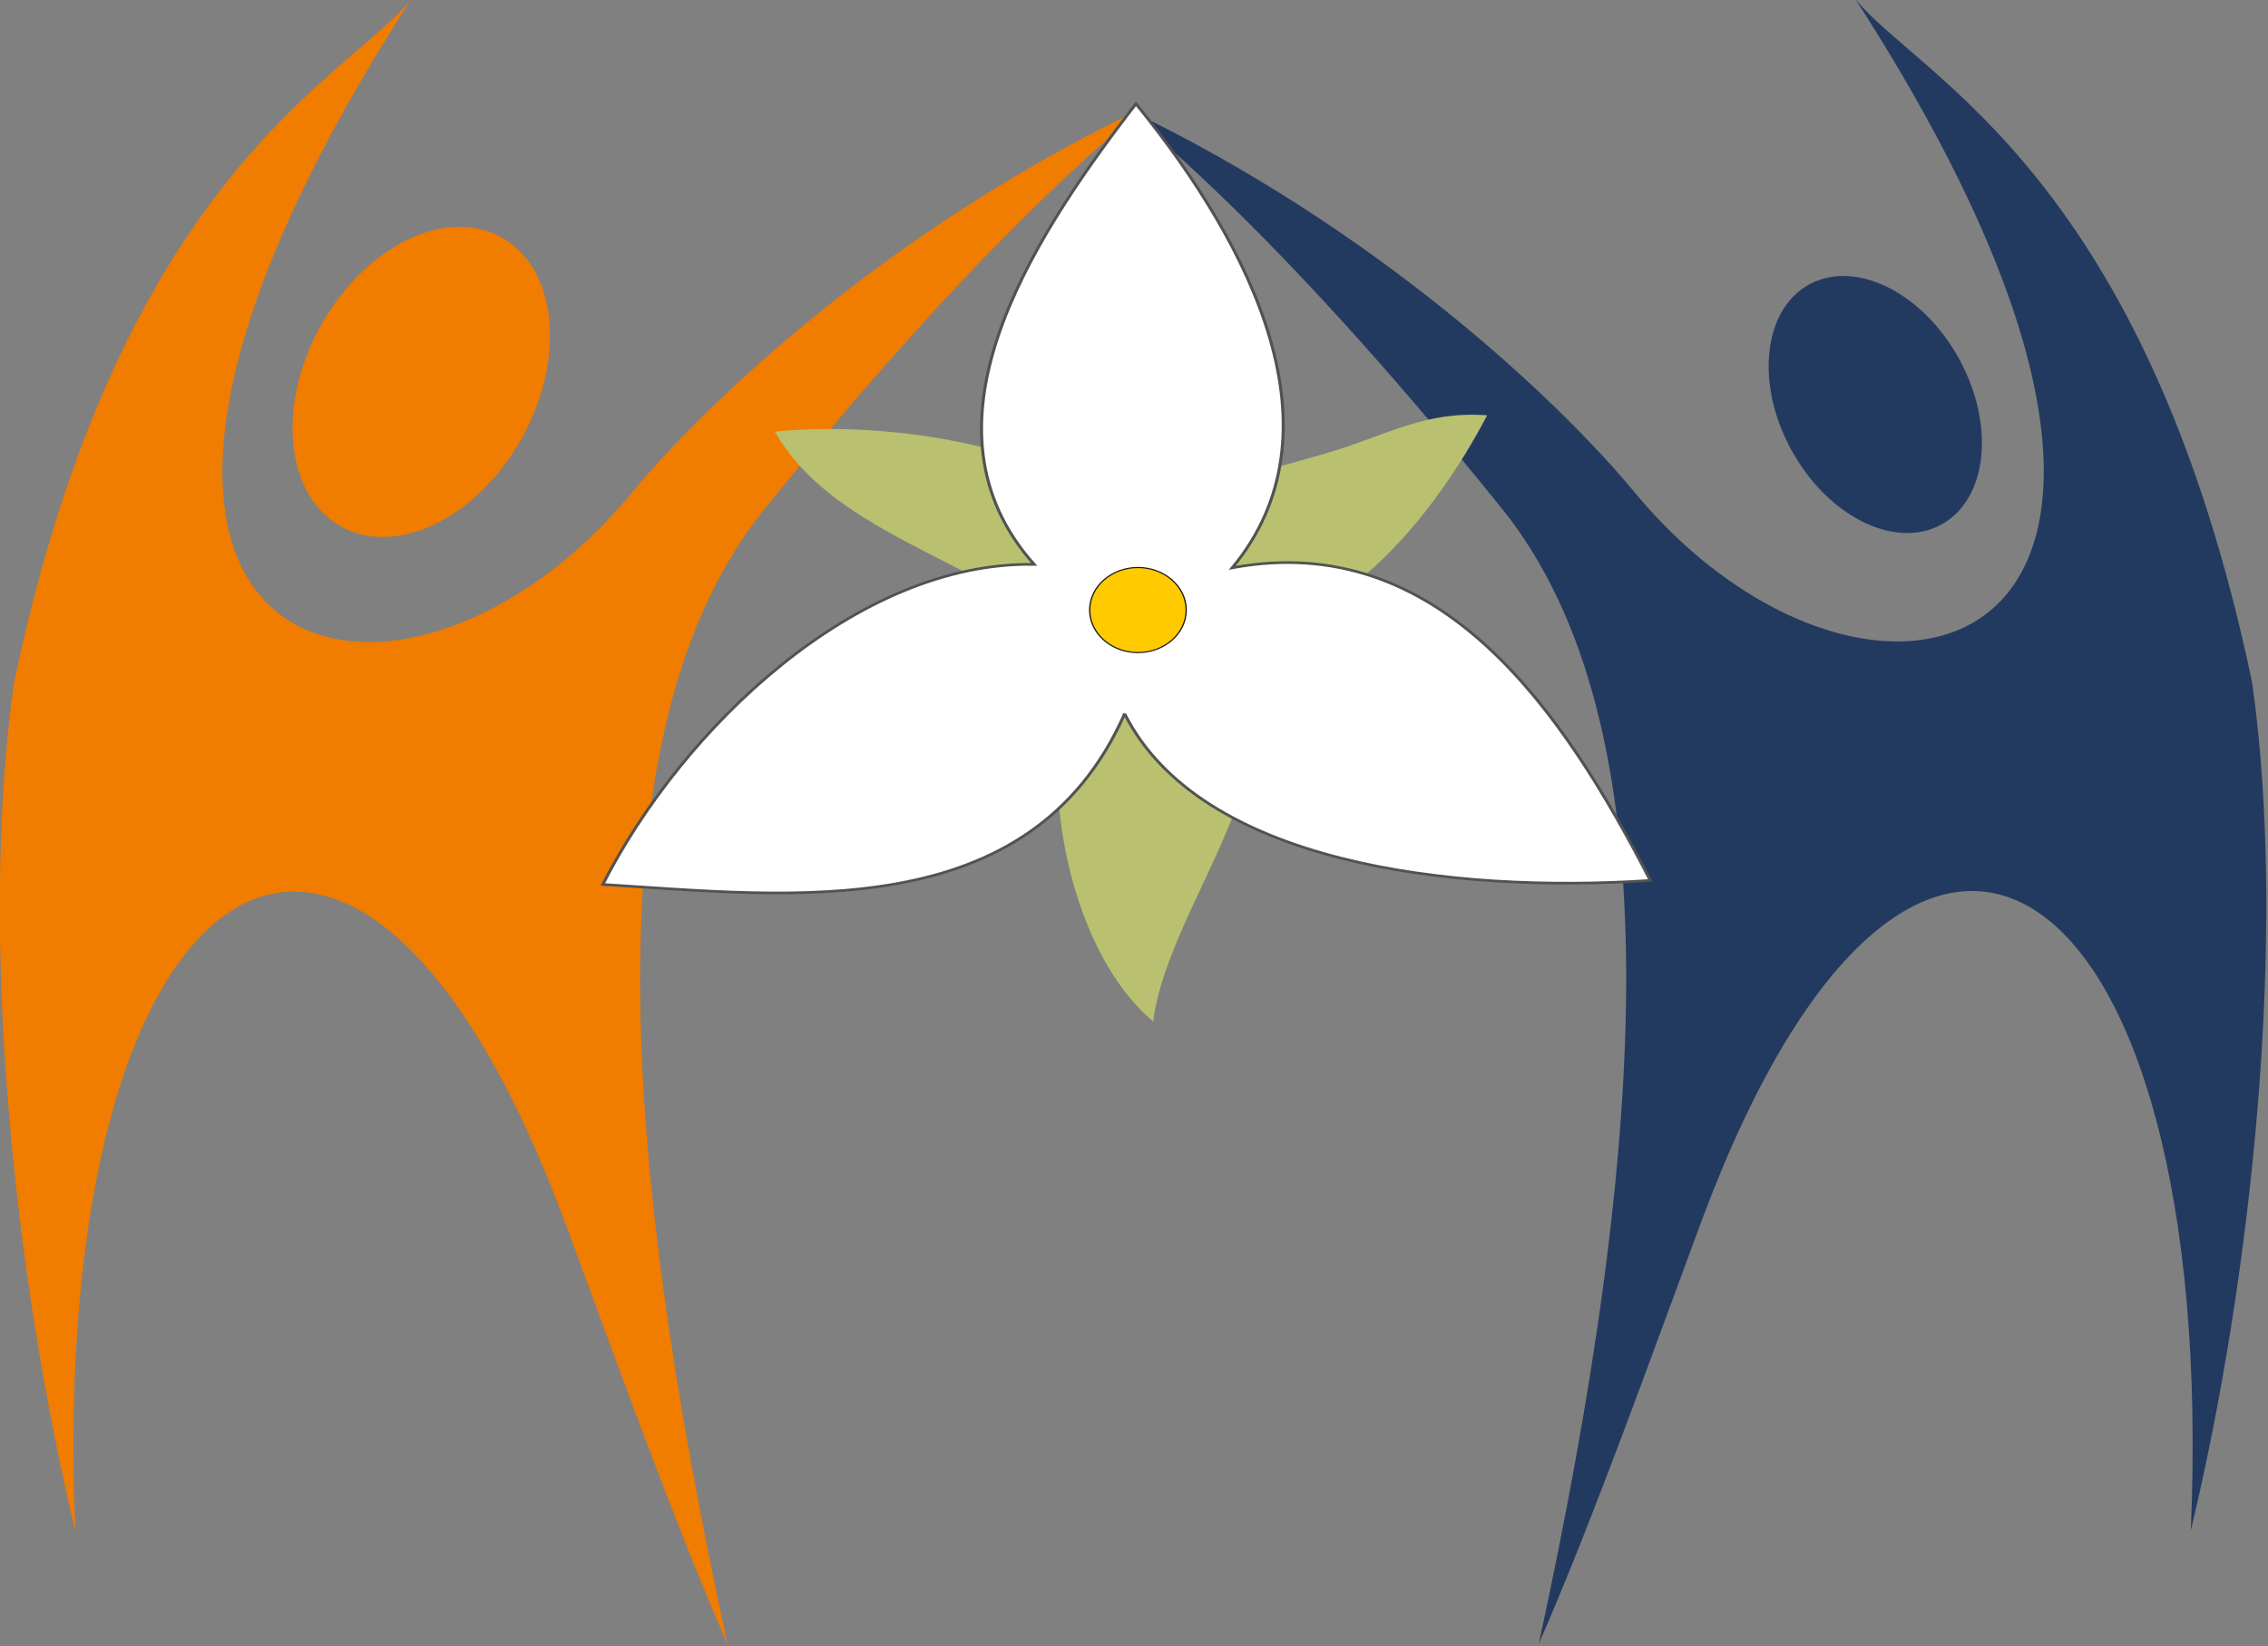
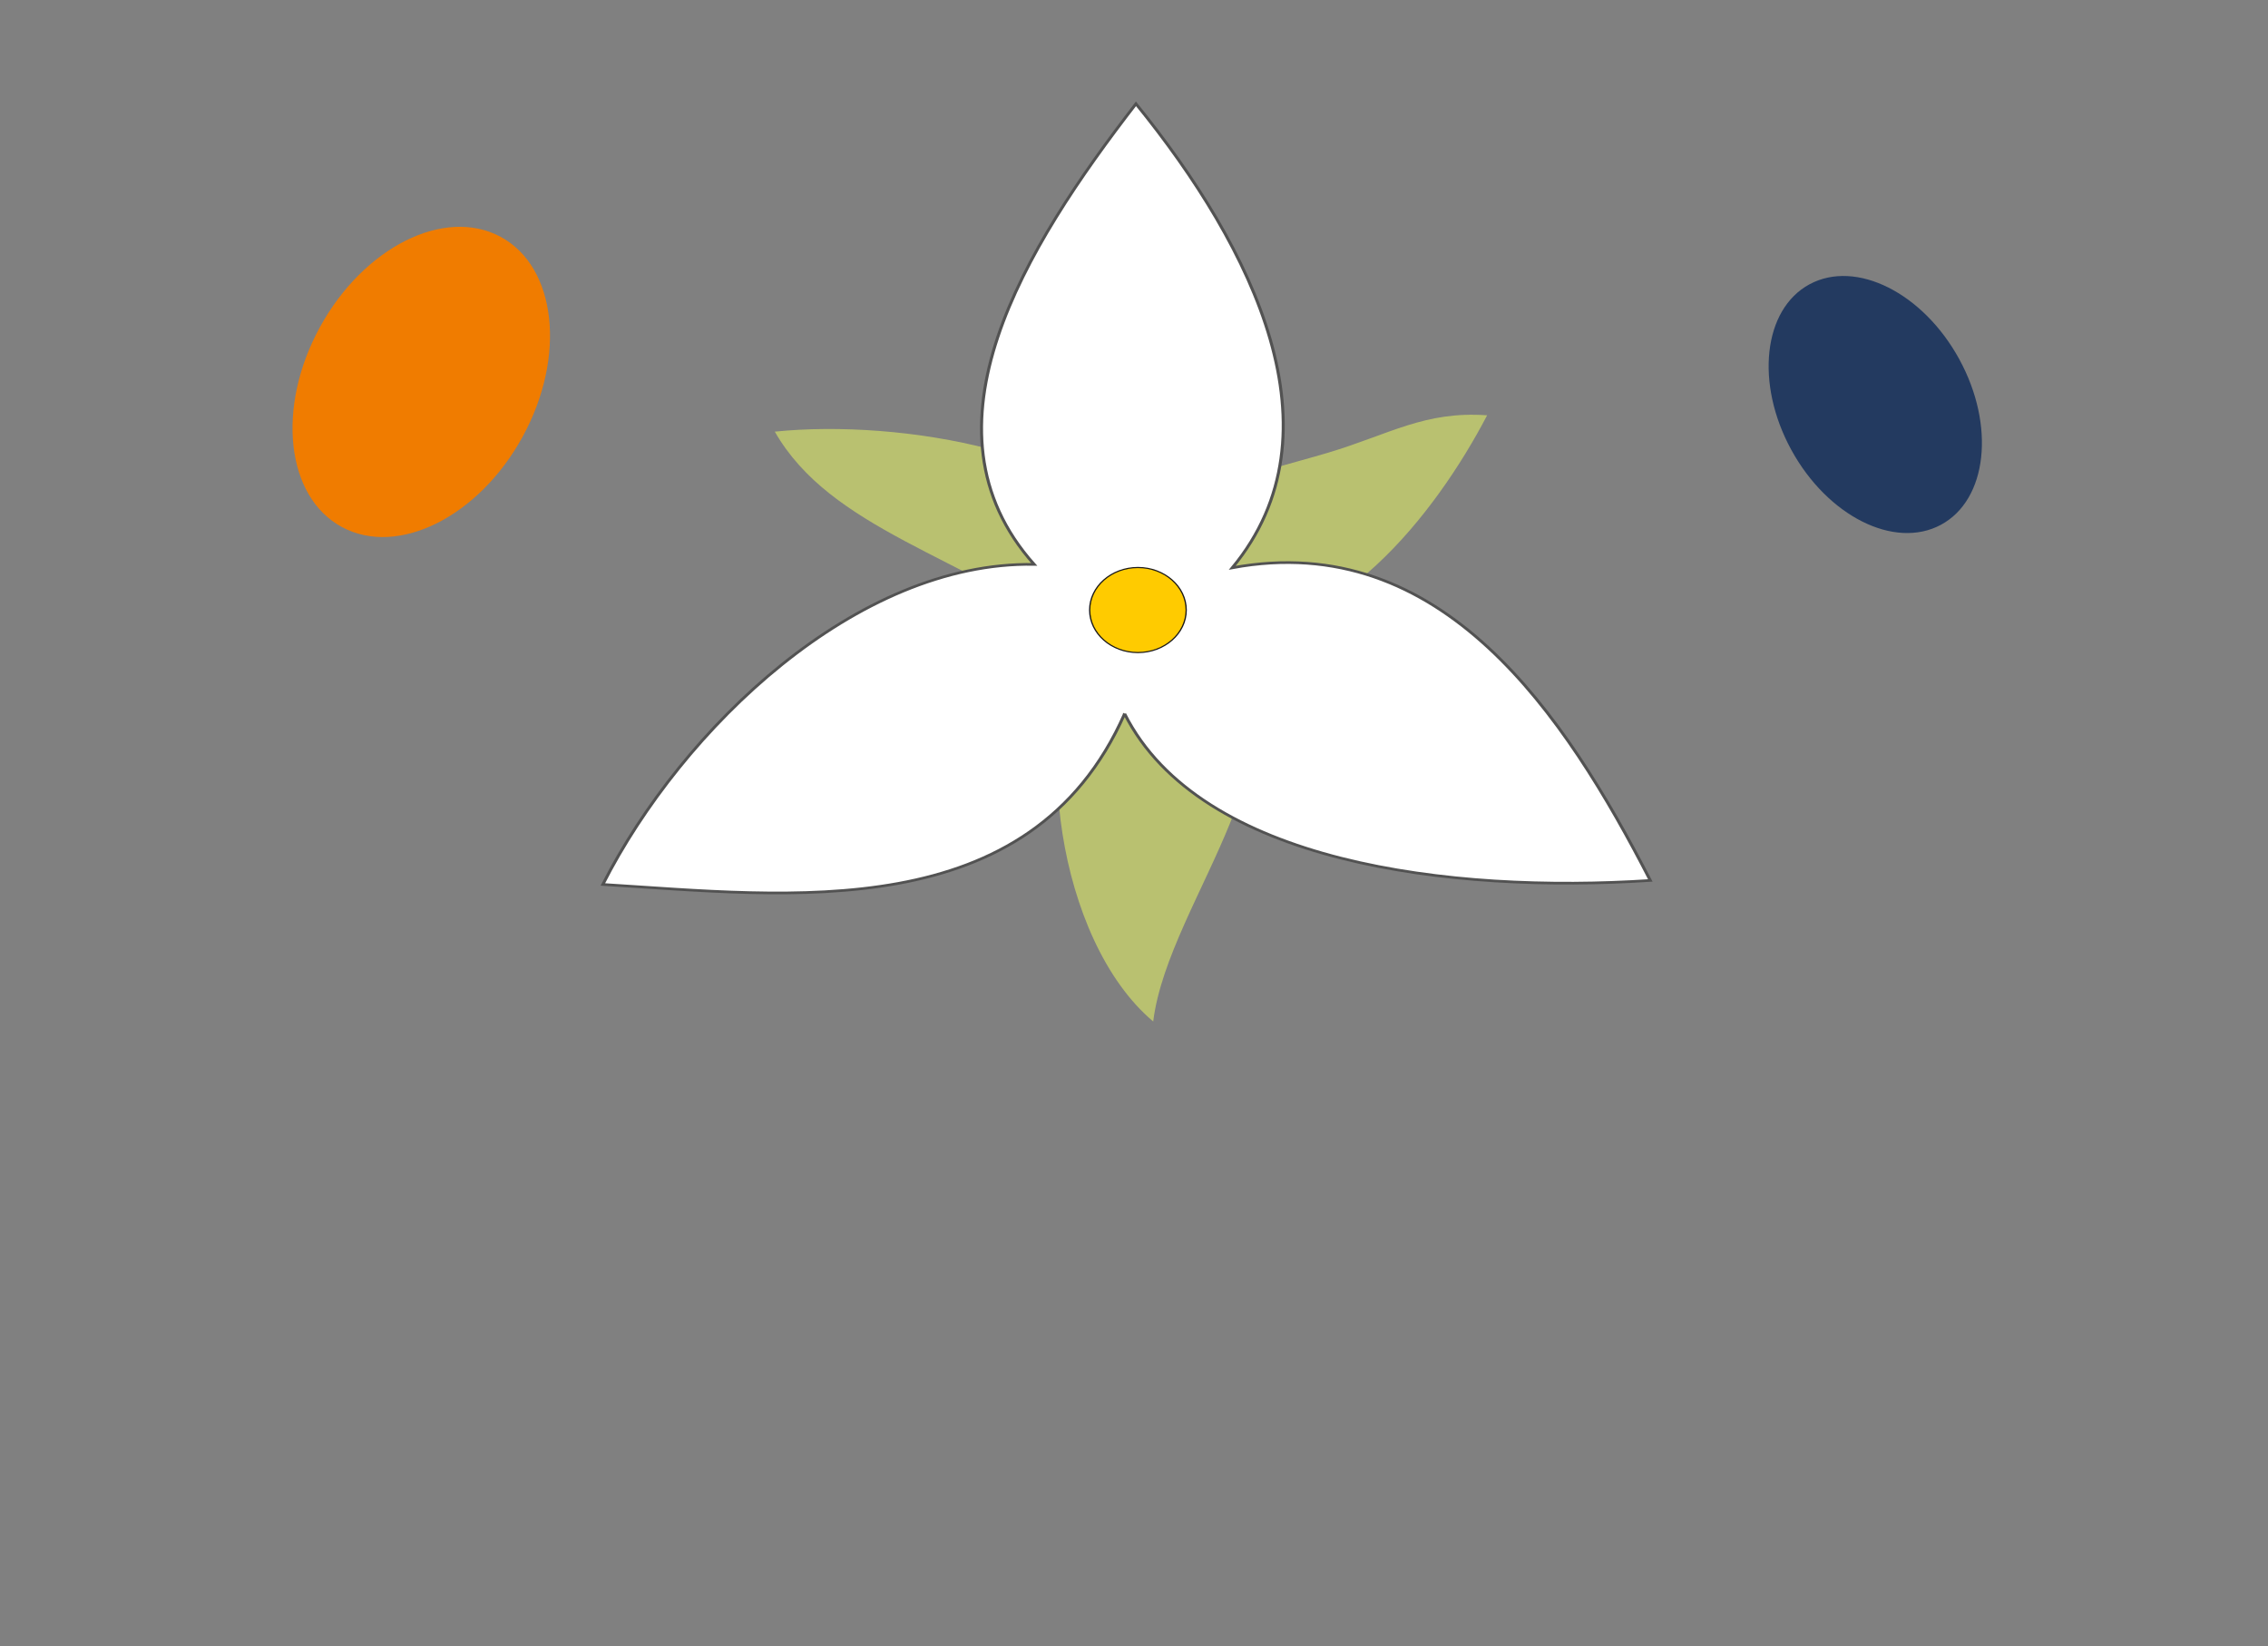
<svg xmlns="http://www.w3.org/2000/svg" xmlns:ns1="http://www.inkscape.org/namespaces/inkscape" xmlns:ns2="http://sodipodi.sourceforge.net/DTD/sodipodi-0.dtd" version="1.1" width="1467.921" height="1065.175" id="svg4148" ns1:version="1.3.2 (091e20e, 2023-11-25, custom)" viewBox="0 0 1467.921 1065.175" ns2:docname="coha_logo_2015.svg" ns1:export-filename="C:\Users\ShawnP\Projects\COHA\COHA Graphics\COHA Logo\COHA Logo Tall.png" ns1:export-xdpi="299.04999" ns1:export-ydpi="299.04999">
  <rect x="0" y="0" width="1467.921" height="1065.175" fill="#808080" stroke="none" />
  <defs id="defs4166" />
  <ns2:namedview pagecolor="#ffffff" bordercolor="#666666" borderopacity="1" objecttolerance="10" gridtolerance="10" guidetolerance="10" ns1:pageopacity="0" ns1:pageshadow="2" ns1:window-width="1920" ns1:window-height="1017" id="namedview4164" showgrid="false" ns1:zoom="0.1767767" ns1:cx="987.12104" ns1:cy="1219.0521" ns1:window-x="-8" ns1:window-y="-8" ns1:window-maximized="1" ns1:current-layer="svg4148" units="in" ns1:showpageshadow="2" ns1:pagecheckerboard="0" ns1:deskcolor="#d1d1d1" ns1:document-units="in" />
  <g id="g4775" transform="matrix(10.928,0,0,10.034,-924.164,-4124.019)" ns1:label="COHA Logo">
    <g id="g4760" transform="matrix(0.965,0,0,0.926,48.658,51.797)" ns1:label="Logo">
      <g id="g1" ns1:label="Left Happy Human">
-         <path d="m 62.419,387.914 c -4.007,5.513 -17.81,12.176 -24.35,47.584 -2.209,17.726 0.069,41.611 3.766,59.036 -1.748,-46.531 17.018,-61.283 30.044,-21.522 2.94,8.975 6.6,20.644 9.986,29.419 -6.615,-34.568 -8.445,-63.966 2.258,-79.049 14.841,-20.914 22.663,-26.991 22.927,-27.771 -15.009,8.151 -26.18,19.937 -31.087,26.654 -14.626,20.019 -40.06,12.312 -13.544,-34.351 z" style="fill:#f07c00;fill-rule:evenodd" id="path4150-7" ns1:connector-curvature="0" ns1:label="Left Happy Human torso" />
+         <path d="m 62.419,387.914 z" style="fill:#f07c00;fill-rule:evenodd" id="path4150-7" ns1:connector-curvature="0" ns1:label="Left Happy Human torso" />
        <path d="m 67.936,404.405 c -3.437,-2.102 -8.404,0.718 -11.092,6.3 -2.688,5.581 -2.081,11.813 1.357,13.915 3.437,2.102 8.404,-0.718 11.092,-6.3 2.688,-5.581 2.08,-11.813 -1.357,-13.915 z" style="fill:#f07c00;fill-rule:evenodd" id="path4154-8" ns1:connector-curvature="0" ns1:label="Left Happy Human head" />
      </g>
      <g id="g2" transform="matrix(1.036,0,0,1.08,-50.402,-55.923)" ns1:label="Right Happy Human">
-         <path d="m 151.127,387.819 c 4.007,5.513 17.81,12.176 24.351,47.584 2.208,17.726 -0.069,41.611 -3.767,59.036 1.748,-46.531 -17.018,-61.283 -30.044,-21.521 -2.94,8.975 -6.6,20.644 -9.985,29.419 6.615,-34.568 8.445,-63.966 -2.259,-79.049 -14.841,-20.914 -22.663,-26.991 -22.927,-27.771 15.009,8.151 26.18,19.937 31.087,26.654 14.626,20.018 40.061,12.312 13.544,-34.351 z" style="fill:#233a60;fill-rule:evenodd" id="path4152-1" ns1:connector-curvature="0" ns1:label="Right Happy Human torso" transform="matrix(0.965,0,0,0.926,48.658,51.797)" />
        <path d="m 148.307,407.66 c 2.848,-1.742 6.963,0.595 9.19,5.219 2.227,4.624 1.724,9.787 -1.124,11.529 -2.848,1.742 -6.963,-0.595 -9.19,-5.22 -2.227,-4.624 -1.724,-9.787 1.124,-11.529 z" style="fill:#233a60;fill-rule:evenodd" id="path4156-8" ns1:connector-curvature="0" ns1:label="Right Happy Human head" transform="matrix(0.965,0,0,0.926,48.658,51.797)" />
      </g>
      <g id="g3" ns1:label="Trillium">
        <path d="m 111.975,431.934 c 7.158,0.623 13.282,-8.087 16.511,-15.098 -3.841,-0.307 -5.959,1.312 -9.77,2.608 -4.057,1.379 -9.728,2.565 -10.984,6.651 -3.097,-6.653 -15.206,-9.022 -22.966,-8.121 3.442,6.819 11.467,8.59 19.128,14.743 -3.436,5.932 -1.851,20.655 4.097,26.336 0.943,-8.648 10.397,-19.402 3.984,-27.119 z" style="opacity:1;fill:#b9c170;fill-rule:evenodd;stroke:none;stroke-width:0.5;stroke-linecap:butt;stroke-linejoin:miter;stroke-dasharray:none" id="path4158-3" ns1:connector-curvature="0" ns1:label="Leaves" />
        <path d="m 106.236,437.623 c 4.644,10.43 20.033,12.516 32.265,11.608 -5.222,-11.511 -12.766,-24.487 -25.656,-21.774 6.864,-9.427 1.314,-22.22 -5.912,-32.314 -6.83,10.032 -13.701,22.596 -6.249,32.076 -10.89,-0.21 -21.592,11.412 -26.471,22.291 11.444,0.8 26.233,2.968 32.024,-11.888 z" style="opacity:1;fill:#ffffff;fill-opacity:1;fill-rule:evenodd;stroke:#525252;stroke-width:0.185;stroke-linecap:butt;stroke-linejoin:miter;stroke-dasharray:none;stroke-opacity:1" id="path4160-7" ns1:connector-curvature="0" ns1:label="Bloom" />
        <path d="m 107.054,433.36 c 1.631,0 2.962,-1.33 2.962,-2.962 0,-1.631 -1.331,-2.962 -2.962,-2.962 -1.631,0 -2.962,1.331 -2.962,2.962 0,1.631 1.33,2.962 2.962,2.962 z" style="opacity:1;fill:#ffcb00;fill-rule:evenodd;stroke:#1b1918;stroke-width:0.08;stroke-linecap:butt;stroke-linejoin:miter;stroke-dasharray:none" id="path4162-4" ns1:connector-curvature="0" ns1:label="Pistil" />
      </g>
    </g>
  </g>
</svg>